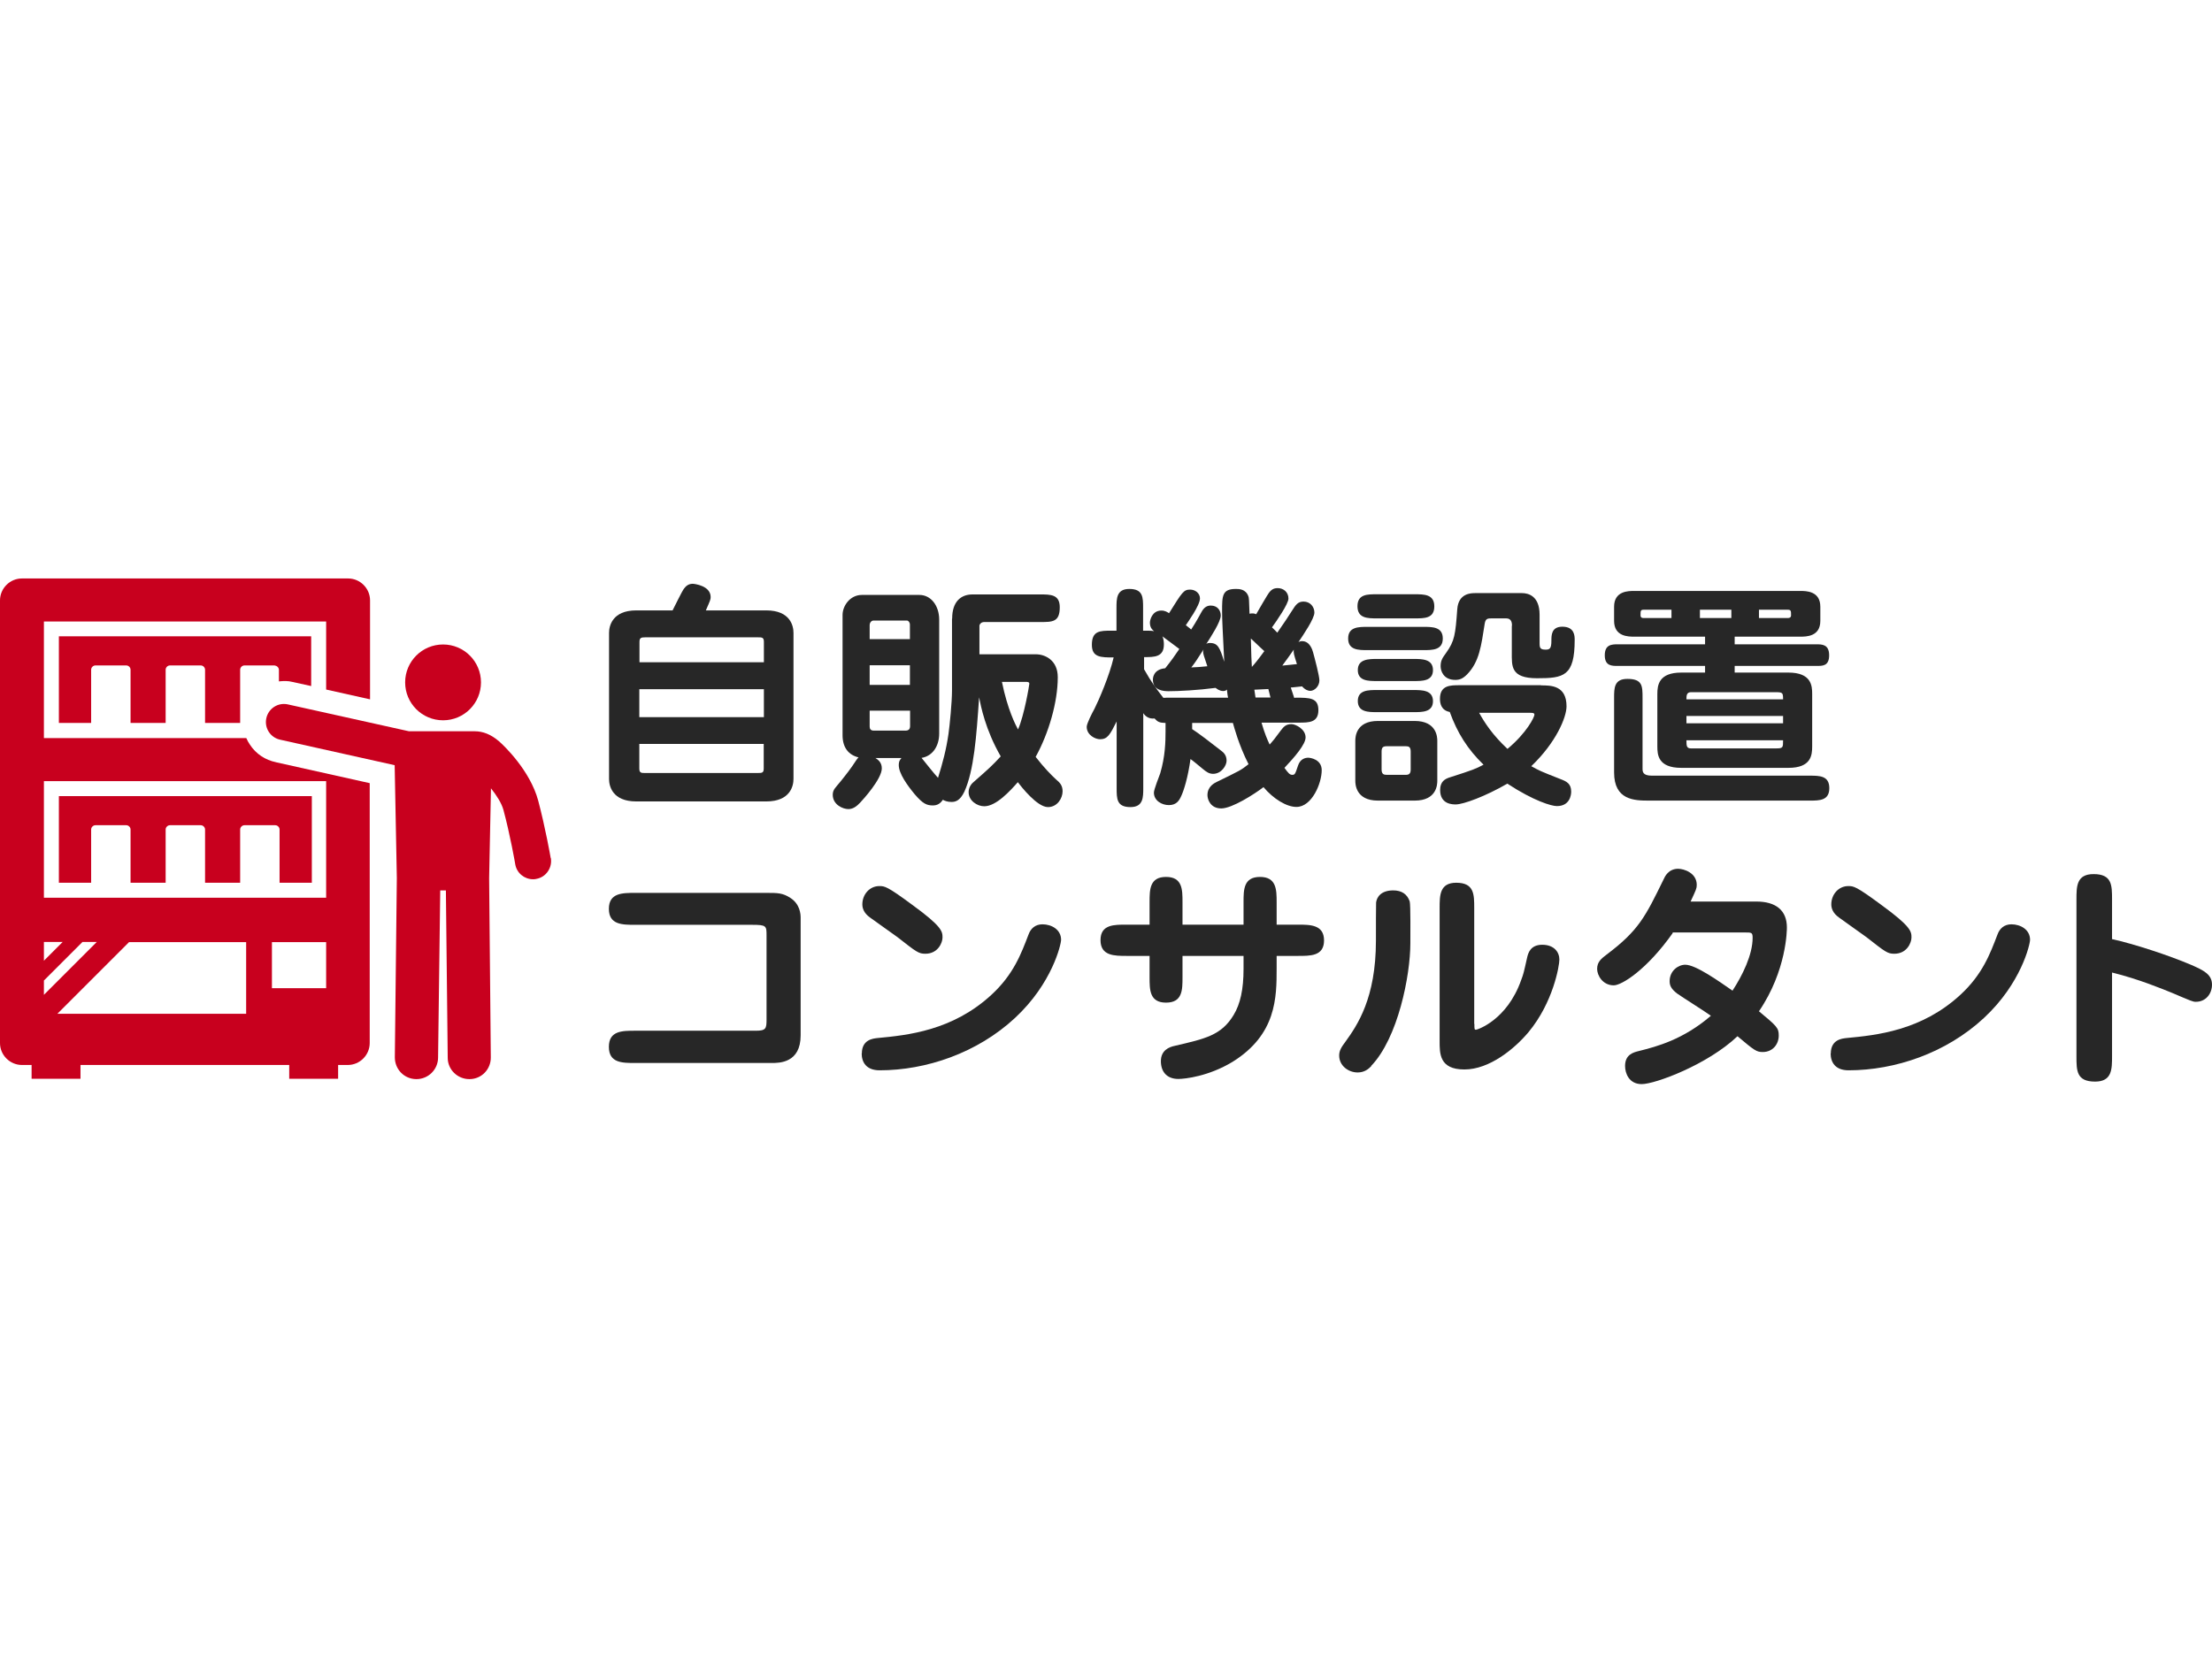
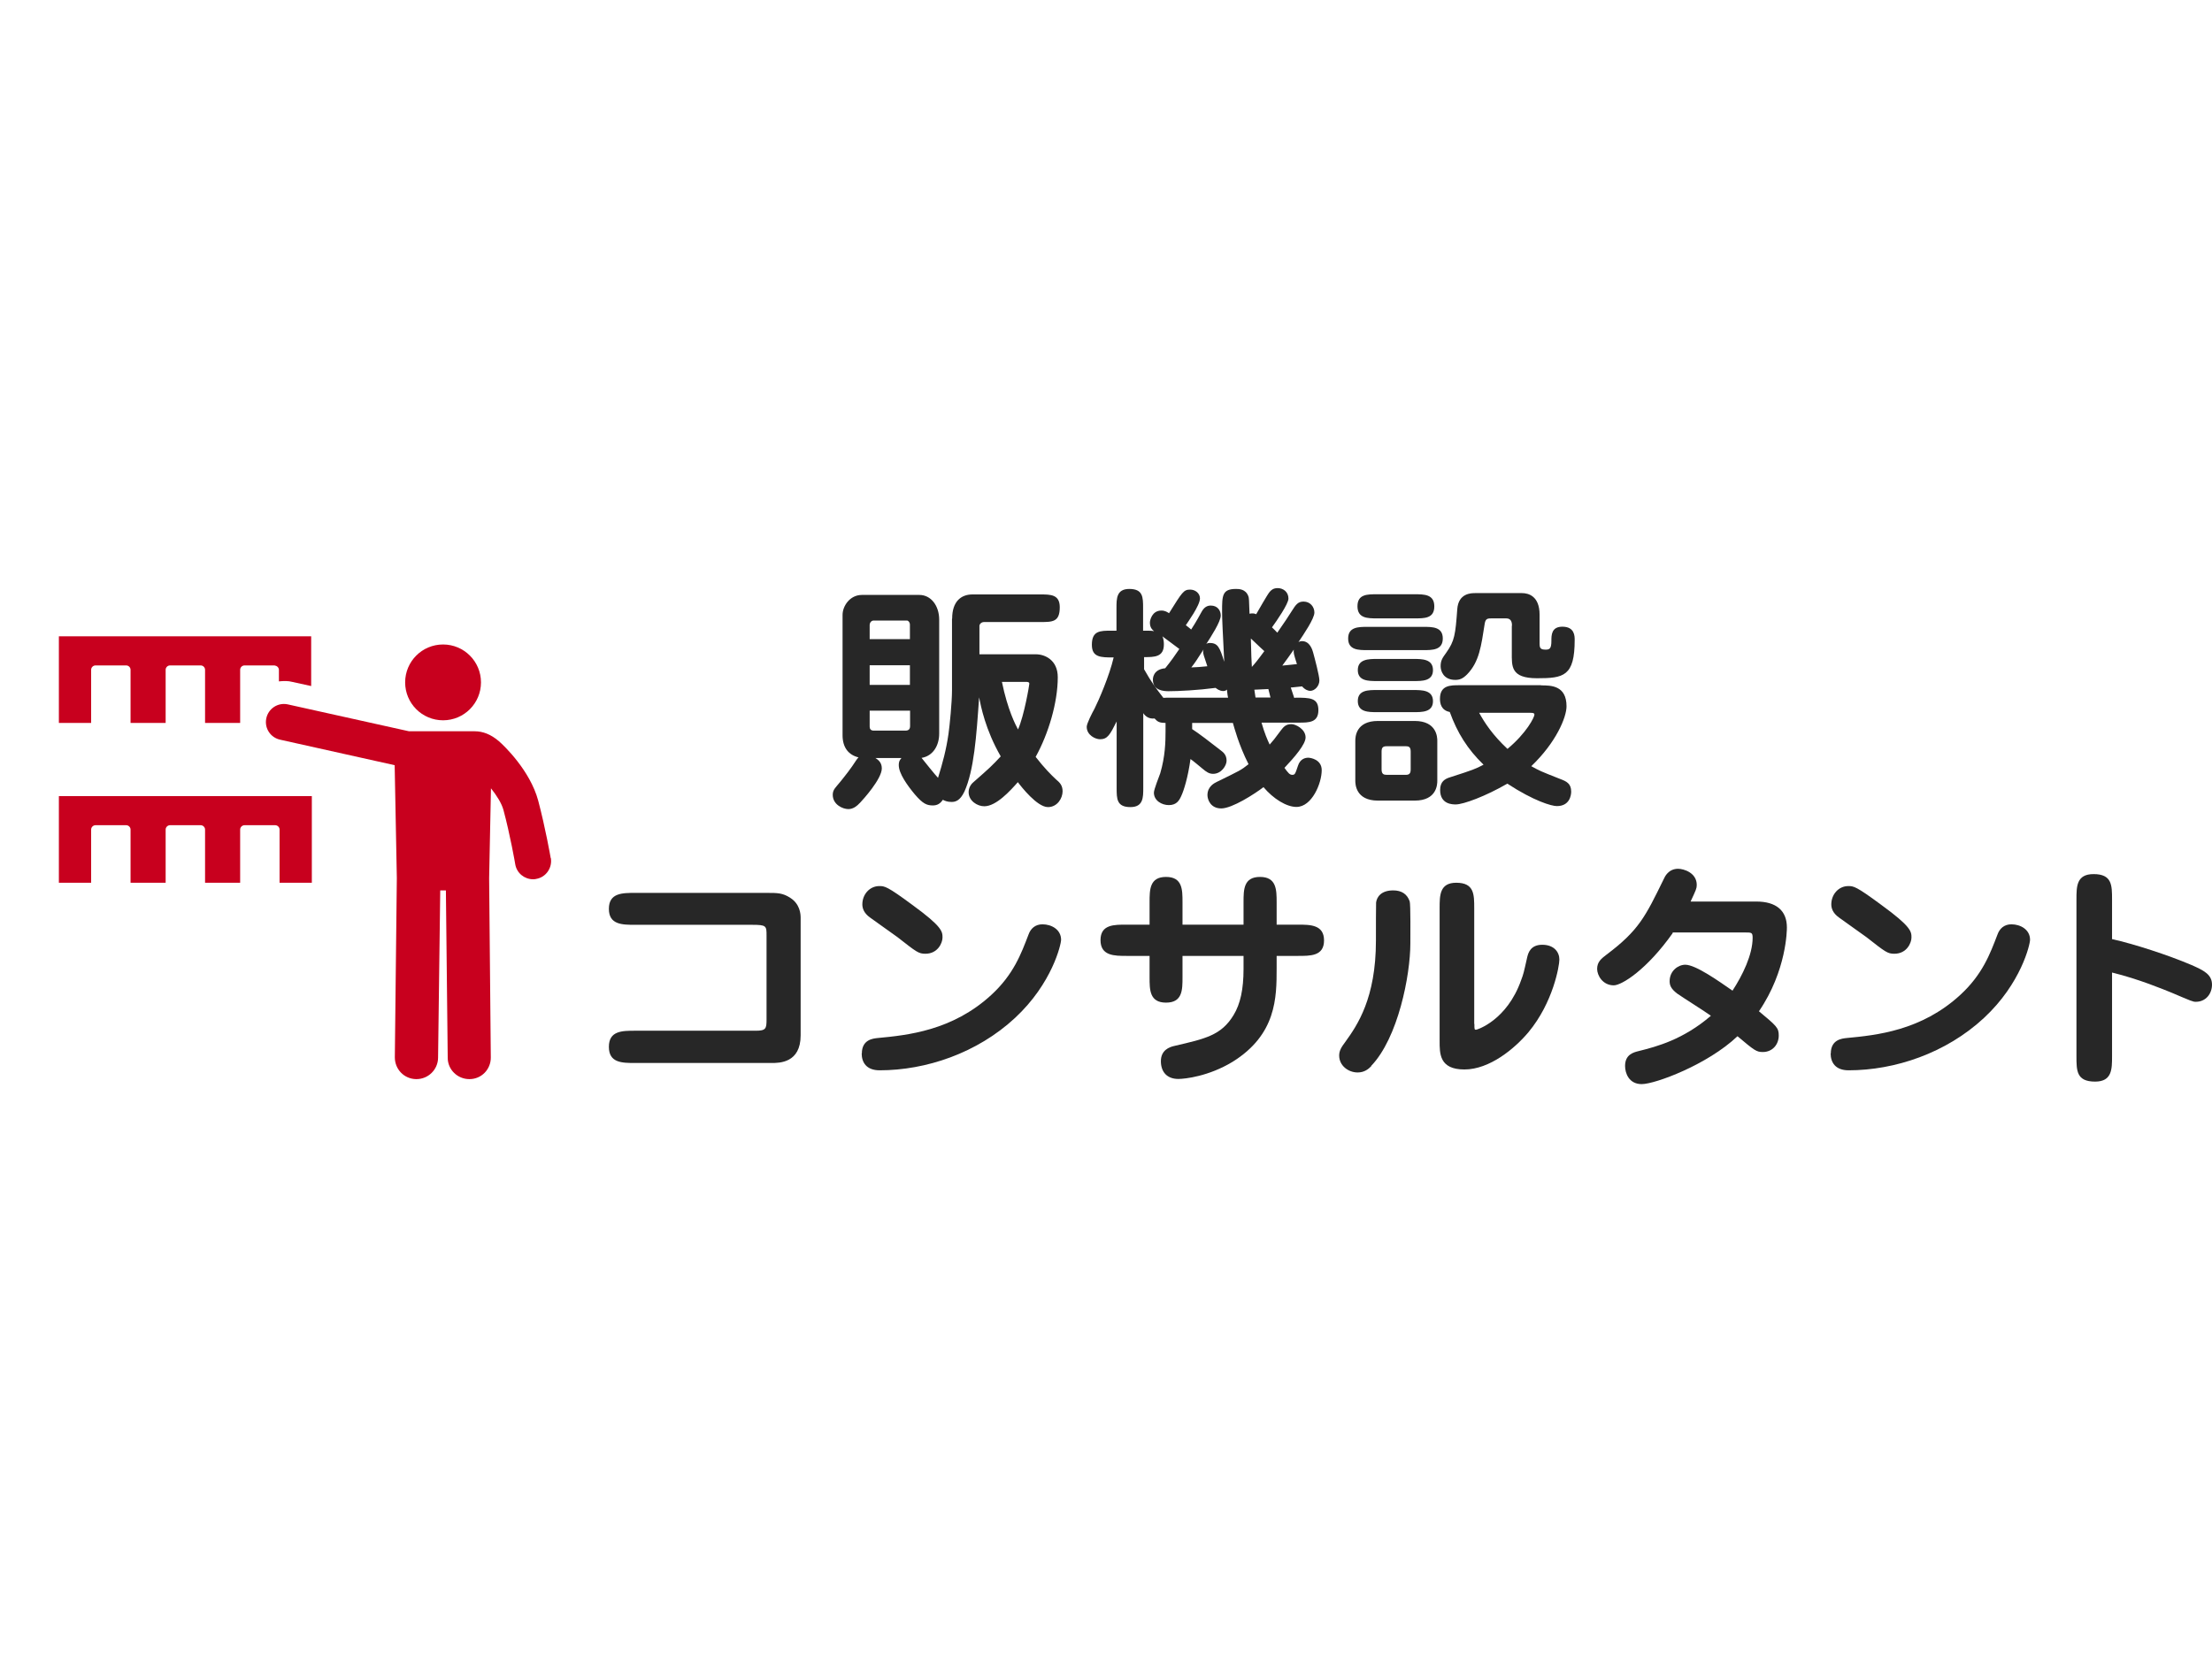
<svg xmlns="http://www.w3.org/2000/svg" id="_レイヤー_2" width="133" height="100" viewBox="0 0 133 100">
  <defs>
    <style>.cls-1{fill:#272727;}.cls-2{fill:none;}.cls-3{fill:#c8001e;}.cls-4{clip-path:url(#clippath);}</style>
    <clipPath id="clippath">
      <rect class="cls-2" width="133" height="100" />
    </clipPath>
  </defs>
  <g id="_レイヤー_1-2">
    <g class="cls-4">
      <path class="cls-3" d="M3.54,53.09h1.94v-3.2c0-.14.12-.26.26-.26h1.85c.14,0,.26.12.26.26v3.2h2.11v-3.2c0-.14.12-.26.26-.26h1.85c.14,0,.26.12.26.26v3.2h2.11v-3.2c0-.14.12-.26.26-.26h1.85c.14,0,.26.12.26.26v3.2h1.94v-5.21H3.54v5.21Z" />
      <path class="cls-3" d="M16.51,40.03c.14,0,.26.12.26.26v.69c.14-.02.28-.02.43-.02.12,0,.25.02.37.05l1.14.25v-2.99H3.54v5.21h1.94v-3.2c0-.14.12-.26.26-.26h1.85c.14,0,.26.12.26.26v3.2h2.11v-3.2c0-.14.12-.26.26-.26h1.85c.14,0,.26.12.26.26v3.2h2.11v-3.2c0-.14.12-.26.26-.26h1.85Z" />
      <path class="cls-3" d="M26.64,43.32c1.26,0,2.28-1.02,2.28-2.28s-1.02-2.28-2.28-2.28-2.28,1.02-2.28,2.28,1.02,2.28,2.28,2.28Z" />
      <path class="cls-3" d="M33.11,51.6c-.01-.08-.33-1.87-.75-3.45-.49-1.82-2.07-3.32-2.36-3.57-.49-.42-.97-.6-1.46-.6h-3.95l-7.3-1.62c-.59-.12-1.16.26-1.28.85s.26,1.16.85,1.28l6.87,1.53.13,6.79s-.12,10.78-.12,10.78c0,.72.56,1.3,1.28,1.31,0,0,.01,0,.02,0,.71,0,1.29-.57,1.3-1.28l.13-10.07h.34l.11,10.07c0,.71.59,1.28,1.3,1.28,0,0,0,0,.01,0,.72,0,1.29-.59,1.28-1.31,0,0-.1-10.75-.1-10.78l.11-5.4c.35.44.64.9.75,1.3.4,1.48.71,3.25.71,3.27.09.53.55.9,1.07.9.06,0,.13,0,.19-.02.59-.1.98-.67.88-1.26Z" />
-       <path class="cls-3" d="M16.59,45.84c-.64-.13-1.2-.5-1.56-1.05-.09-.13-.16-.26-.22-.4H2.64v-7.01h16.97v4.09l2.64.59v-5.95c0-.73-.6-1.32-1.32-1.32H1.32c-.73,0-1.32.6-1.32,1.32v26.62c0,.73.6,1.32,1.32,1.32h.58v.83h2.94v-.83h12.55v.83h2.94v-.83h.58c.73,0,1.32-.6,1.32-1.32v-15.63l-5.65-1.26ZM4.96,56.65h.86l-3.18,3.18v-.86l2.33-2.33ZM2.64,57.78v-1.13h1.13l-1.13,1.13ZM14.81,60.97H3.45l4.31-4.31h7.04v4.31ZM19.61,59.43h-3.26v-2.77h3.26v2.77ZM19.61,53.99H2.64v-7.01h16.97v7.01Z" />
-       <path class="cls-1" d="M40.44,36.71c.1-.19.55-1.12.68-1.3.12-.16.27-.3.53-.3.09,0,1.08.11,1.08.8,0,.14-.03.21-.29.8h3.63c1.46,0,1.64.95,1.64,1.35v8.79c0,.4-.18,1.35-1.64,1.35h-7.81c-1.46,0-1.64-.95-1.64-1.35v-8.79c0-.39.18-1.35,1.64-1.35h2.2ZM38.44,39.83h7.49v-1.23c0-.27-.12-.27-.35-.27h-6.78c-.25,0-.35.03-.35.27v1.23ZM45.93,41.45h-7.49v1.68h7.49v-1.68ZM45.93,44.74h-7.49v1.48c0,.27.12.27.35.27h6.78c.25,0,.35-.01.35-.27v-1.48Z" />
      <path class="cls-1" d="M57.25,37.2c0-1.02.53-1.45,1.22-1.45h4.07c.63,0,1.18,0,1.18.77,0,.89-.43.89-1.18.89h-3.37c-.18,0-.28.14-.28.23v1.71h3.4c.53,0,1.31.34,1.31,1.38,0,1.52-.56,3.4-1.33,4.79.52.67.94,1.09,1.22,1.35.24.2.4.37.4.72,0,.42-.32.95-.88.95-.65,0-1.61-1.23-1.81-1.5-.46.52-1.3,1.45-2.02,1.45-.41,0-.94-.32-.94-.85,0-.24.12-.46.29-.6.99-.87,1.12-.99,1.64-1.55-.93-1.62-1.19-3.01-1.3-3.55-.16,2.36-.31,4.39-.88,5.66-.27.57-.55.63-.78.63-.25,0-.41-.07-.52-.13-.15.22-.32.34-.6.34-.37,0-.6-.1-1.09-.67-.44-.53-.96-1.25-.96-1.75,0-.26.09-.34.16-.43h-1.56c.13.09.38.24.38.62,0,.64-1.13,1.88-1.3,2.06-.19.2-.41.39-.71.39-.34,0-.94-.27-.94-.86,0-.32.18-.44.46-.79.29-.36.62-.77.96-1.3.04-.07.09-.11.13-.16-.58-.14-.96-.57-.96-1.33v-7.24c0-.53.44-1.2,1.16-1.2h3.46c.69,0,1.19.64,1.19,1.49v6.85c0,.73-.38,1.35-1.06,1.46.15.19.84,1.05.99,1.2.28-.9.49-1.68.63-2.65.07-.49.21-1.89.21-2.61v-4.3ZM54.71,38.44v-.89c0-.11-.09-.23-.18-.23h-2c-.16,0-.24.16-.24.26v.86h2.42ZM52.29,40.01v1.18h2.42v-1.18h-2.42ZM52.29,42.74v.96c0,.13.06.24.24.24h1.92c.16,0,.27-.07.27-.27v-.93h-2.42ZM60.24,41c.35,1.71.83,2.61.97,2.87.37-.83.68-2.67.68-2.75,0-.11-.12-.11-.21-.11h-1.44Z" />
      <path class="cls-1" d="M77.88,41.96c.87,0,1.39,0,1.39.75s-.57.75-1.18.75h-2.24c.19.66.35,1.02.49,1.32.21-.24.27-.3.68-.86.15-.19.28-.37.63-.37.24,0,.85.29.85.8,0,.42-.66,1.18-1.27,1.83.22.3.31.42.47.42s.18-.06.34-.54c.13-.42.44-.49.62-.49.13,0,.81.1.81.75,0,.79-.59,2.21-1.52,2.21-.6,0-1.39-.49-1.98-1.19-.55.42-1.89,1.28-2.54,1.28s-.83-.54-.83-.8c0-.53.43-.73.57-.8,1.41-.69,1.43-.69,1.9-1.06-.59-1.16-.87-2.24-.94-2.48h-2.45v.37c.35.22,1.15.83,1.72,1.28.15.11.35.27.35.62,0,.29-.31.79-.81.79-.24,0-.4-.11-.65-.32-.12-.1-.6-.5-.71-.57-.15,1.1-.4,1.89-.55,2.21-.12.27-.28.56-.75.56-.43,0-.9-.27-.9-.75,0-.19.32-.99.38-1.16.3-1.02.32-1.89.32-2.54v-.49c-.37-.01-.47-.06-.66-.27-.35.04-.56-.14-.68-.32v4.5c0,.57,0,1.15-.77,1.15-.83,0-.83-.5-.83-1.15v-4c-.4.8-.55,1.07-1,1.07-.27,0-.8-.24-.8-.75,0-.19.32-.82.47-1.09.24-.47.9-1.99,1.15-3.08-.77,0-1.31,0-1.31-.76,0-.85.49-.85,1.19-.85h.29v-1.36c0-.57,0-1.15.77-1.15.83,0,.83.5.83,1.15v1.36c.46,0,.5,0,.66.03-.12-.1-.25-.22-.25-.52,0-.13.12-.72.69-.72.22,0,.35.09.46.16.8-1.28.88-1.42,1.27-1.42.31,0,.59.22.59.53,0,.43-.77,1.48-.85,1.61.19.14.27.22.32.26.09-.14.29-.44.62-1.05.16-.3.35-.39.56-.39.41,0,.6.3.6.6,0,.37-.6,1.29-.87,1.71.06-.04.1-.06.21-.06.5,0,.6.29.87,1.13-.09-1.83-.13-2.51-.13-3.02,0-.95,0-1.36.83-1.36.18,0,.59,0,.75.44.04.1.04.2.07,1.05.16-.03.27-.03.4.03.13-.22.66-1.16.8-1.33.09-.11.22-.24.49-.24.34,0,.65.23.65.63,0,.32-.72,1.36-.99,1.73.06.06.28.27.32.32.44-.63.66-.97.87-1.3.25-.4.38-.57.71-.57.4,0,.65.32.65.66,0,.37-.66,1.33-.96,1.78.04-.03.12-.06.22-.06.47,0,.62.53.66.67.1.36.38,1.42.38,1.69,0,.34-.28.63-.55.63-.13,0-.32-.07-.49-.27-.34.03-.5.06-.68.07l.21.63ZM73.84,41.96c-.03-.11-.03-.17-.07-.49-.03.04-.1.09-.22.09-.22,0-.38-.13-.46-.19-1.06.14-2.21.2-2.83.2-.27,0-.94-.03-.94-.69,0-.07,0-.62.74-.69.37-.46.56-.73.85-1.16-.34-.26-.81-.6-1.02-.76.09.17.09.43.09.49,0,.76-.57.76-1.19.76v.73c.43.77.74,1.18,1.16,1.72.13-.01.18-.01.56-.01h3.33ZM72.59,40.06c-.22-.66-.25-.73-.25-.87,0-.06.01-.1.03-.14-.43.67-.49.77-.74,1.09.32-.01.57-.03.96-.07ZM76.02,39.16c-.19-.17-.25-.23-.81-.76.03,1.12.03,1.25.06,1.71.18-.2.34-.39.75-.95ZM76.26,41.44c-.29.01-.66.03-.84.04.03.19.04.3.07.47h.9l-.13-.52ZM77.98,39.94c-.19-.6-.21-.67-.19-.87-.22.33-.46.64-.69.96.49-.04.53-.06.88-.09Z" />
      <path class="cls-1" d="M85.57,37.7c.56,0,1.18,0,1.18.7s-.62.7-1.18.7h-3.33c-.56,0-1.18,0-1.18-.7s.62-.7,1.18-.7h3.33ZM85.06,43.36c1.34,0,1.36,1,1.36,1.19v2.41c0,.22-.03,1.19-1.36,1.19h-2.21c-1.34,0-1.36-1-1.36-1.19v-2.41c0-.22.03-1.19,1.36-1.19h2.21ZM85.06,35.74c.57,0,1.18,0,1.18.73s-.6.72-1.18.72h-2.26c-.57,0-1.18,0-1.18-.73s.6-.72,1.18-.72h2.26ZM84.98,39.63c.52,0,1.18,0,1.18.67s-.66.66-1.18.66h-2.18c-.52,0-1.16,0-1.16-.66s.65-.67,1.16-.67h2.18ZM84.98,41.5c.52,0,1.18,0,1.18.67s-.66.66-1.18.66h-2.18c-.52,0-1.16,0-1.16-.67s.65-.66,1.16-.66h2.18ZM83.38,44.88c-.22,0-.31.07-.31.32v1.07c0,.29.13.33.31.33h1.15c.21,0,.29-.09.29-.33v-1.07c0-.29-.13-.32-.29-.32h-1.15ZM92.66,41.22c.59,0,1.53,0,1.53,1.26,0,.66-.63,2.18-2.12,3.6.49.27.52.29,1.74.77.37.14.66.27.66.76,0,.22-.09.87-.86.87-.32,0-1.37-.3-2.98-1.35-1.31.76-2.64,1.25-3.1,1.25-.19,0-.94,0-.94-.87,0-.5.28-.67.62-.77,1.37-.44,1.52-.5,1.99-.75-.96-.93-1.58-1.92-2.03-3.17-.52-.1-.59-.52-.59-.79,0-.82.62-.82,1.18-.82h4.89ZM90.91,37.63c0-.11,0-.44-.34-.44h-.87c-.24,0-.38,0-.43.32-.21,1.33-.32,2.29-1.06,3.05-.27.27-.46.33-.71.33-.71,0-.88-.54-.88-.82,0-.34.1-.49.34-.82.5-.7.55-1.09.66-2.61.07-.97.84-.97,1.09-.97h2.8c.37,0,1.06.16,1.06,1.3v1.71c0,.29.04.39.37.39.24,0,.34-.07.34-.53,0-.34,0-.85.66-.85.74,0,.74.57.74.79,0,2.19-.66,2.31-2.26,2.31s-1.52-.73-1.52-1.56v-1.59ZM88.93,42.86c.34.62.83,1.36,1.71,2.18,1.16-.97,1.62-1.91,1.62-2.06,0-.11-.13-.11-.25-.11h-3.08Z" />
-       <path class="cls-1" d="M102.52,40.05h-5.26c-.35,0-.77,0-.77-.64s.41-.66.77-.66h5.26v-.46h-4.26c-.35,0-1.21,0-1.21-.95v-.85c0-.95.86-.95,1.21-.95h9.98c.35,0,1.21,0,1.21.95v.85c0,.95-.85.95-1.21.95h-3.94v.46h4.91c.34,0,.77,0,.77.66s-.41.64-.77.64h-4.91v.4h3.23c1.39,0,1.43.8,1.43,1.29v3.15c0,.54-.07,1.29-1.43,1.29h-6.44c-1.4,0-1.44-.79-1.44-1.29v-3.15c0-.54.09-1.29,1.44-1.29h1.43v-.4ZM97.05,41.98c0-.6,0-1.15.8-1.15.91,0,.91.43.91,1.15v4.23c0,.19,0,.44.56.44h9.49c.59,0,1.18,0,1.18.75s-.59.75-1.18.75h-9.68c-.86,0-2.08-.03-2.08-1.69v-4.47ZM100.5,36.67h-1.67c-.19,0-.19.07-.19.34,0,.16.13.16.19.16h1.67v-.5ZM107.21,42.06c0-.22-.01-.32-.07-.37s-.16-.06-.37-.06h-5.1c-.27,0-.27.22-.27.43h5.81ZM101.4,43.06v.44h5.81v-.44h-5.81ZM101.4,44.52c0,.32,0,.49.27.49h5.1c.44,0,.44-.04.44-.49h-5.81ZM102.21,37.17h1.89v-.5h-1.89v.5ZM105.76,37.17h1.72c.06,0,.21,0,.21-.16,0-.27,0-.34-.21-.34h-1.72v.5Z" />
      <path class="cls-1" d="M46.09,53.7c.66,0,.97,0,1.43.3.58.37.62.97.62,1.19v7.08c0,1.66-1.28,1.66-1.74,1.66h-8.21c-.78,0-1.58,0-1.58-.97s.8-.97,1.58-.97h7.25c.62,0,.65-.13.65-.69v-5.02c0-.6,0-.66-.88-.66h-7.02c-.77,0-1.58,0-1.58-.96s.81-.96,1.58-.96h7.9Z" />
      <path class="cls-1" d="M51.82,63.36c0-.85.69-.9.94-.93,1.8-.17,4.5-.44,6.84-2.59,1.34-1.23,1.8-2.48,2.24-3.63.13-.37.41-.62.84-.62.55,0,1.12.32,1.12.93,0,.27-.53,2.62-2.77,4.7-2.28,2.12-5.36,3.15-8.14,3.15-.81,0-1.08-.49-1.08-1.02ZM55.64,57.36c-.41,0-.53-.1-1.68-1-.27-.2-1.41-1-1.65-1.18-.38-.27-.46-.57-.46-.79,0-.6.44-1.1,1.02-1.1.32,0,.47.01,1.97,1.12,1.83,1.33,1.83,1.62,1.83,1.98,0,.3-.27.97-1.03.97Z" />
      <path class="cls-1" d="M74.77,54.26c0-.75,0-1.52.99-1.52s1,.77,1,1.52v1.35h1.27c.75,0,1.58,0,1.58.95s-.83.93-1.58.93h-1.27v.75c0,1.75-.01,3.98-2.65,5.62-1.43.87-2.86,1.03-3.26,1.03-.68,0-1.05-.42-1.05-1.07s.49-.85.83-.92c1.84-.43,2.8-.63,3.54-1.85.41-.67.6-1.56.6-2.77v-.79h-3.67v1.29c0,.75,0,1.52-.99,1.52s-.99-.77-.99-1.52v-1.29h-1.37c-.75,0-1.58,0-1.58-.95s.83-.93,1.58-.93h1.37v-1.35c0-.75,0-1.52.99-1.52s.99.77.99,1.52v1.35h3.67v-1.35Z" />
      <path class="cls-1" d="M82.46,64.11c-.18.19-.43.39-.83.39-.55,0-1.11-.4-1.11-1.02,0-.29.13-.5.37-.82.72-1,1.84-2.62,1.84-6.09,0-.77,0-2.16.01-2.29.04-.32.29-.73,1.03-.73.5,0,.84.22.99.66.06.16.04,2.22.04,2.52,0,1.93-.74,5.7-2.36,7.38ZM88.65,61.57c0,.33,0,.36.1.36.07,0,1.86-.57,2.71-2.98.15-.4.15-.42.37-1.4.06-.23.19-.73.9-.73s1.03.44,1.03.89c0,.37-.37,2.58-1.86,4.37-.83.99-2.34,2.24-3.85,2.24s-1.49-.96-1.49-1.72v-7.98c0-.77,0-1.53,1-1.53,1.08,0,1.08.7,1.08,1.53v6.97Z" />
      <path class="cls-1" d="M100.58,56.11c-1.56,2.21-3.07,3.15-3.55,3.15-.66,0-1-.59-1-.99,0-.43.27-.63.57-.86,1.93-1.45,2.33-2.28,3.43-4.53.07-.16.29-.63.87-.63.34,0,1.12.24,1.12.97,0,.21-.04.29-.37,1h3.95c1.19,0,1.84.54,1.84,1.56,0,.14-.01,2.59-1.68,5.04,1.08.9,1.19,1,1.19,1.46,0,.53-.37.99-.96.99-.38,0-.5-.09-1.52-.95-1.8,1.71-4.95,2.88-5.76,2.88-.77,0-1-.66-1-1.09,0-.69.5-.82.83-.9,1.08-.27,2.67-.69,4.33-2.12-.31-.23-1.74-1.13-2.02-1.33-.38-.29-.46-.5-.46-.75,0-.63.52-.99.94-.99.63,0,2.03,1,2.84,1.56.6-.92,1.21-2.16,1.21-3.18,0-.32-.07-.32-.44-.32h-4.38Z" />
      <path class="cls-1" d="M110.08,63.36c0-.85.69-.9.94-.93,1.8-.17,4.5-.44,6.84-2.59,1.34-1.23,1.8-2.48,2.24-3.63.13-.37.41-.62.84-.62.55,0,1.12.32,1.12.93,0,.27-.53,2.62-2.77,4.7-2.28,2.12-5.36,3.15-8.14,3.15-.81,0-1.08-.49-1.08-1.02ZM113.9,57.36c-.41,0-.53-.1-1.68-1-.27-.2-1.41-1-1.65-1.18-.38-.27-.46-.57-.46-.79,0-.6.44-1.1,1.02-1.1.32,0,.47.01,1.97,1.12,1.83,1.33,1.83,1.62,1.83,1.98,0,.3-.27.97-1.03.97Z" />
      <path class="cls-1" d="M126.99,63.53c0,.77,0,1.52-1.02,1.52-1.12,0-1.12-.66-1.12-1.52v-9.43c0-.79,0-1.53,1.03-1.53,1.11,0,1.11.67,1.11,1.53v2.38c1.31.29,3.35.95,4.76,1.55.75.33,1.25.57,1.25,1.19,0,.54-.37,1.03-.97,1.03-.18,0-.24-.03-1.44-.54-.52-.21-2-.83-3.6-1.22v5.04Z" />
    </g>
  </g>
</svg>